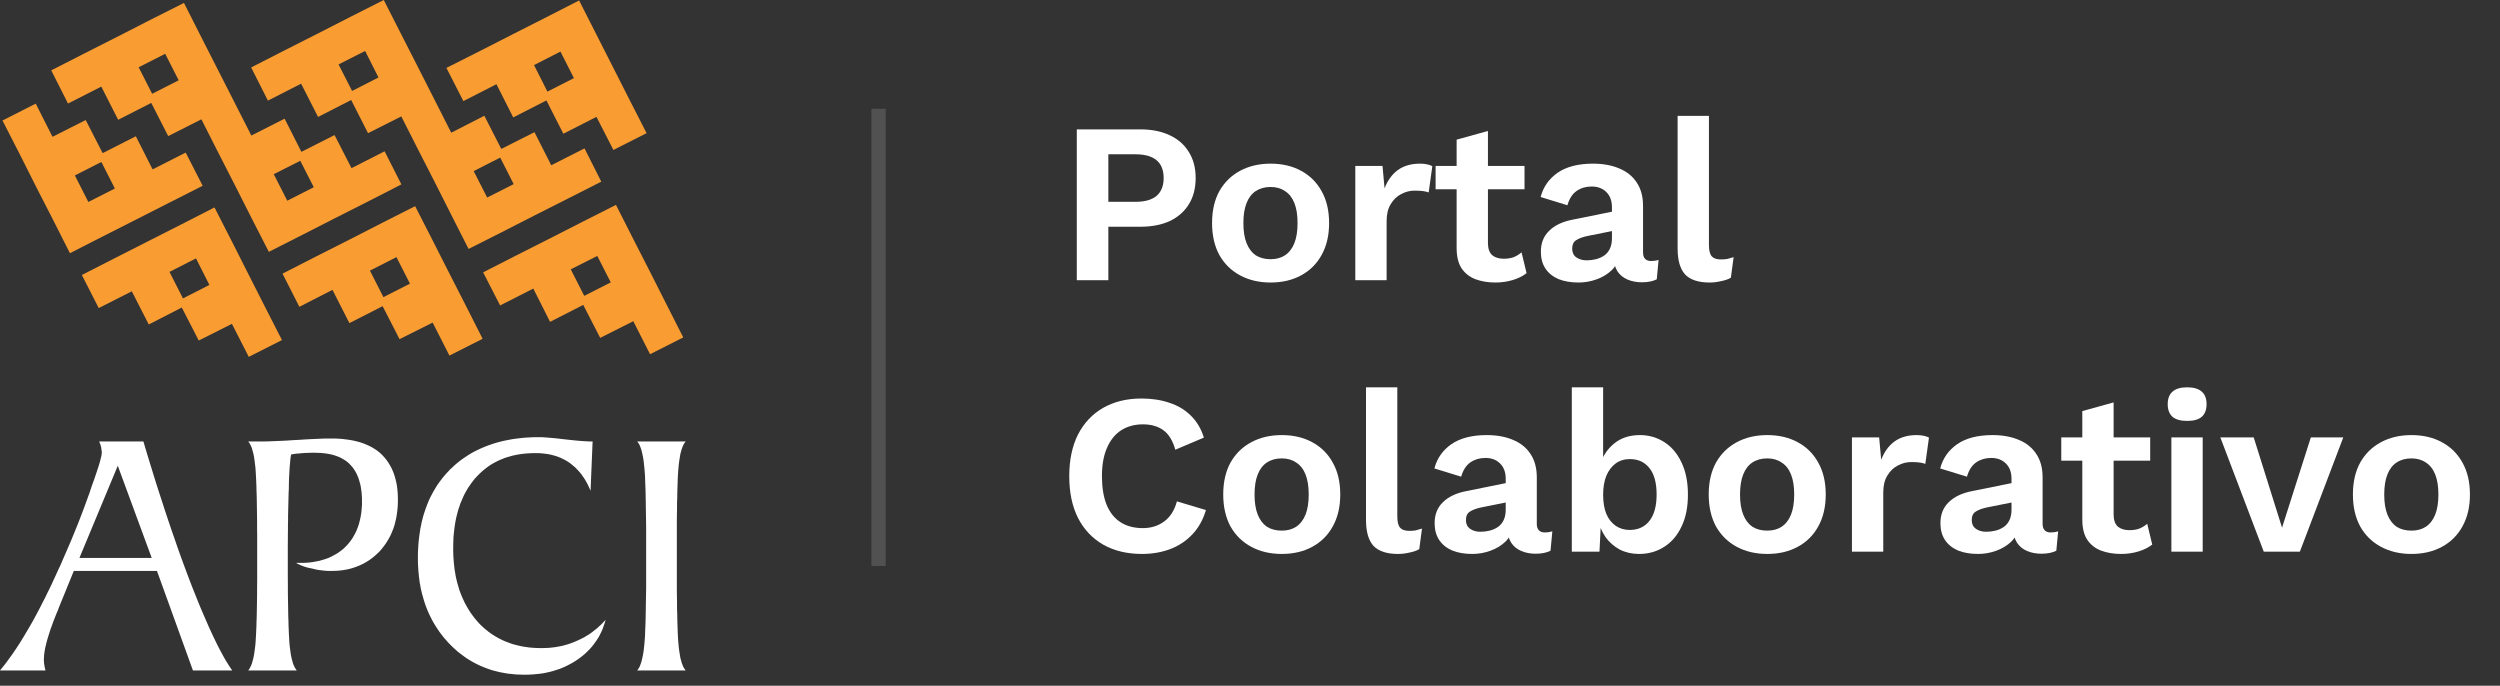
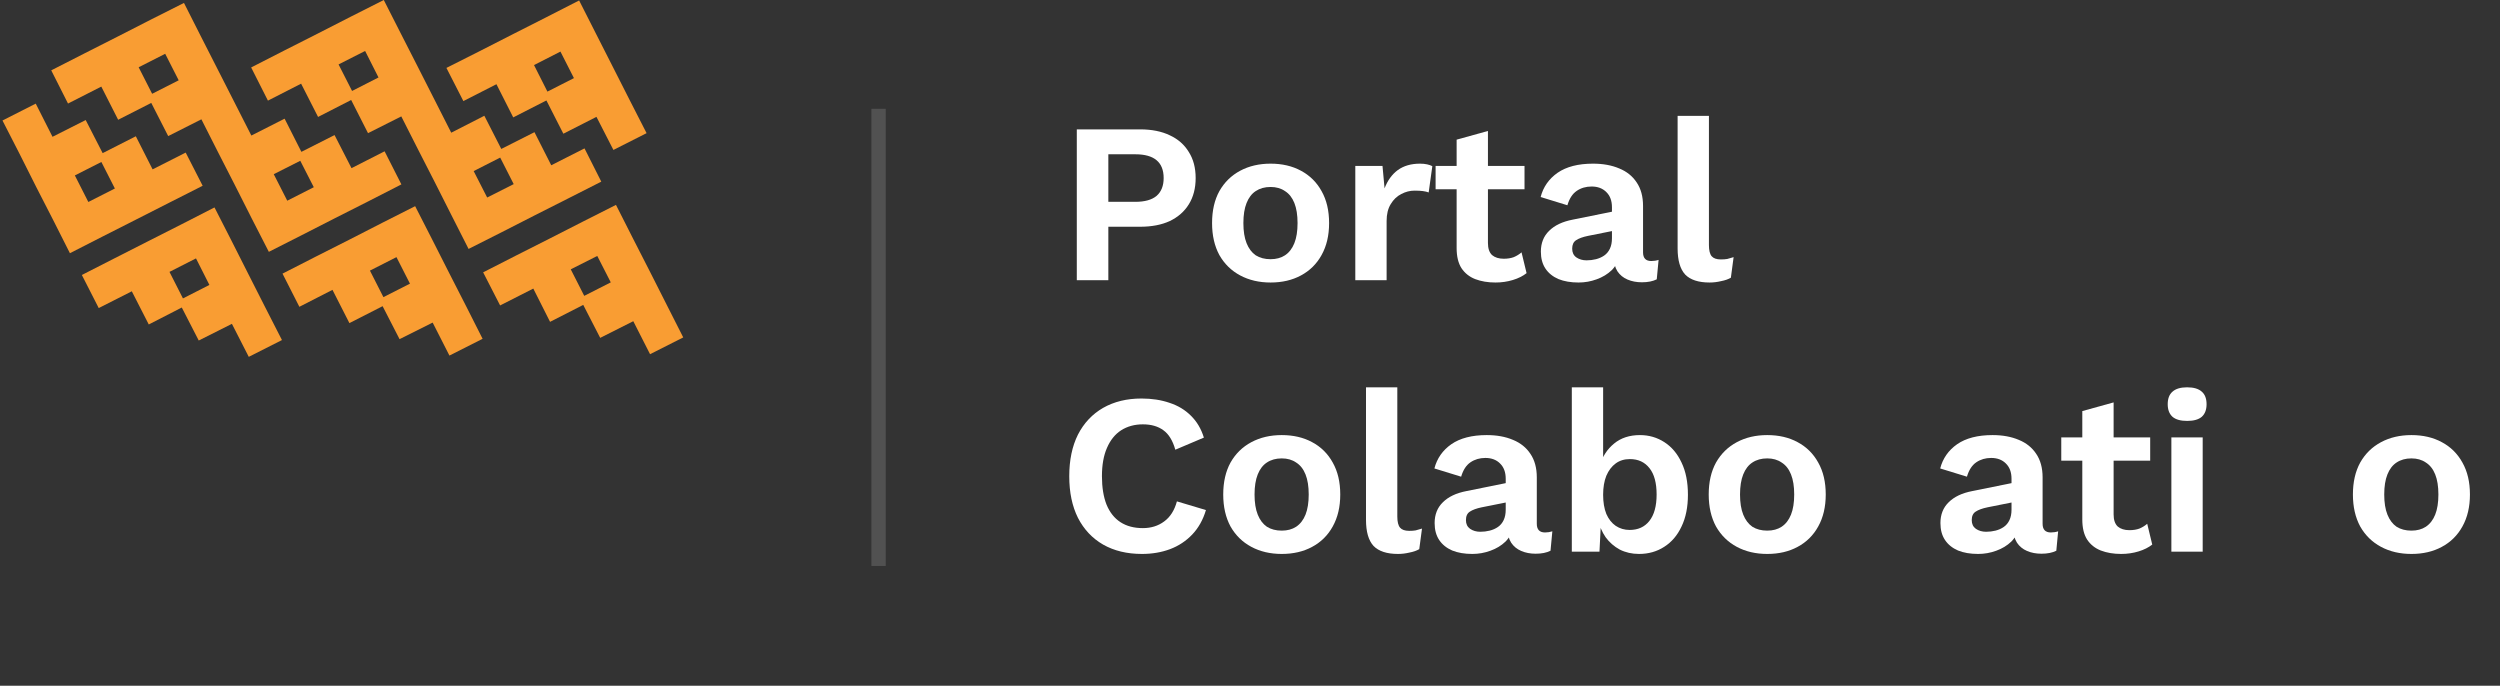
<svg xmlns="http://www.w3.org/2000/svg" width="175" height="48" viewBox="0 0 175 48" fill="none">
  <rect x="0" y="0" width="175" height="48" fill="#333333" stroke="none" />
  <path d="M25.558 3.567L26.495 5.423L24.645 6.367L23.7 4.51L25.558 3.567ZM35.014 11.031L35.959 12.888L34.102 13.826L33.157 11.976L35.014 11.031ZM21.078 5.857L22.265 8.186L24.581 6.999L25.762 9.321L28.09 8.148L29.264 10.463L30.452 12.786L31.625 15.109L32.8 17.425L35.128 16.25L37.451 15.064L39.774 13.89L42.09 12.716L40.916 10.387L38.587 11.568L37.413 9.252L35.09 10.426L33.904 8.103L31.587 9.289L30.406 6.961L29.227 4.639L28.045 2.323L26.865 -0L24.542 1.174L22.22 2.361L19.903 3.534L17.581 4.722L18.755 7.044L21.078 5.857Z" fill="#F99D33" />
  <path d="M12.807 20.889L11.863 19.032L13.72 18.088L14.658 19.945L12.807 20.889ZM17.376 19.166L16.202 16.844L15.015 14.52L12.693 15.708L10.376 16.882L8.053 18.063L5.73 19.249L6.911 21.565L9.227 20.391L10.414 22.713L12.725 21.526L13.912 23.836L16.234 22.669L17.414 24.979L19.737 23.804L18.551 21.483L17.376 19.166Z" fill="#F99D33" />
  <path d="M5.24 12.281L7.096 11.338L8.041 13.195L6.184 14.139L5.24 12.281ZM9.534 15.364L11.87 14.177L14.186 13.004L12.999 10.681L10.682 11.855L9.508 9.539L7.186 10.719L5.999 8.403L3.676 9.576L2.502 7.254L0.174 8.435L1.36 10.751L2.534 13.086L3.722 15.402L4.894 17.724L7.218 16.538L9.534 15.364Z" fill="#F99D33" />
  <path d="M39.231 3.611L40.175 5.468L38.319 6.412L37.381 4.555L39.231 3.611ZM34.751 5.895L35.926 8.218L38.249 7.032L39.435 9.36L41.752 8.18L42.939 10.496L45.261 9.321L44.074 7L42.9 4.684L41.713 2.348L40.539 0.032L38.218 1.219L35.9 2.394L33.579 3.579L31.249 4.754L32.436 7.076L34.751 5.895Z" fill="#F99D33" />
  <path d="M40.897 20.71L39.953 18.853L41.809 17.916L42.754 19.766L40.897 20.71ZM46.653 21.303L45.478 18.981L44.292 16.66L43.118 14.342L40.795 15.516L38.466 16.704L36.143 17.878L33.82 19.064L35.008 21.381L37.331 20.201L38.504 22.529L40.827 21.343L42.014 23.651L44.33 22.484L45.504 24.794L47.827 23.619L46.653 21.303Z" fill="#F99D33" />
  <path d="M11.564 3.765L12.508 5.621L10.65 6.565L9.706 4.709L11.564 3.765ZM21.02 11.255L21.965 13.105L20.108 14.049L19.163 12.193L21.02 11.255ZM7.091 6.062L8.271 8.384L10.588 7.204L11.774 9.526L14.097 8.352L15.27 10.668L16.459 12.991L17.632 15.313L18.819 17.629L21.135 16.455L23.458 15.268L25.78 14.094L28.097 12.908L26.922 10.591L24.606 11.771L23.419 9.455L21.097 10.629L19.923 8.307L17.594 9.488L16.413 7.164L15.232 4.843L14.052 2.526L12.878 0.205L10.549 1.378L8.227 2.565L5.91 3.739L3.587 4.925L4.761 7.248L7.091 6.062Z" fill="#F99D33" />
  <path d="M26.839 20.8L25.895 18.943L27.752 17.999L28.697 19.856L26.839 20.8ZM31.421 19.07L30.247 16.754L29.06 14.432L26.737 15.607L24.422 16.793L22.098 17.967L19.776 19.154L20.956 21.476L23.273 20.29L24.459 22.618L26.782 21.432L27.969 23.741L30.286 22.581L31.46 24.89L33.782 23.716L32.608 21.392L31.421 19.07Z" fill="#F99D33" />
-   <path fill-rule="evenodd" clip-rule="evenodd" d="M44.6 46.931L44.647 46.878L44.687 46.817L44.727 46.75L44.769 46.676L44.801 46.596L44.835 46.508L44.867 46.416L44.901 46.315L44.955 46.094L45.008 45.84L45.055 45.558L45.088 45.251L45.109 45.07L45.123 44.87L45.142 44.649L45.156 44.401L45.163 44.127L45.176 43.833L45.189 43.511L45.196 43.171L45.203 42.809L45.209 42.42L45.215 42.005L45.223 41.571L45.23 41.108V40.626V40.118V39.59V38.593V38.01V37.461V36.939L45.223 36.444L45.215 35.977L45.209 35.534L45.203 35.119L45.196 34.731L45.189 34.37L45.176 34.028L45.163 33.721L45.156 33.439L45.142 33.185L45.123 32.958L45.109 32.757L45.088 32.584L45.055 32.261L45.008 31.981L44.955 31.726L44.901 31.506L44.867 31.405L44.835 31.312L44.801 31.231L44.769 31.151L44.727 31.077L44.687 31.011L44.647 30.956L44.6 30.903H48L47.961 30.95L47.919 31.004L47.88 31.064L47.84 31.137L47.806 31.211L47.773 31.291L47.739 31.385L47.705 31.486L47.679 31.586L47.645 31.699L47.618 31.82L47.598 31.947L47.552 32.229L47.512 32.536L47.498 32.704L47.479 32.891L47.465 33.112L47.451 33.347L47.438 33.607L47.431 33.888L47.419 34.189L47.411 34.517L47.405 34.872L47.392 35.239V35.634L47.385 36.049L47.379 36.491V36.953V37.434V37.937V38.914V39.87V40.379V40.862V41.328L47.385 41.764L47.392 42.187V42.58L47.405 42.949L47.411 43.296L47.419 43.625L47.431 43.933L47.438 44.215L47.451 44.474L47.465 44.715L47.479 44.93L47.498 45.124L47.512 45.298L47.552 45.606L47.598 45.88L47.618 46.014L47.645 46.128L47.679 46.241L47.705 46.348L47.739 46.45L47.773 46.536L47.806 46.623L47.84 46.696L47.88 46.763L47.919 46.824L47.961 46.885L48 46.931H44.6ZM41.482 30.903L41.34 34.35L41.267 34.189L41.194 34.028L41.121 33.874L41.04 33.727L40.959 33.587L40.873 33.454L40.779 33.319L40.692 33.192L40.591 33.071L40.496 32.958L40.391 32.851L40.29 32.743L40.176 32.644L40.062 32.55L39.949 32.456L39.829 32.369L39.701 32.288L39.581 32.215L39.447 32.148L39.313 32.081L39.179 32.02L39.045 31.968L38.897 31.92L38.757 31.88L38.61 31.84L38.456 31.806L38.303 31.78L38.142 31.759L37.98 31.74L37.814 31.726L37.647 31.719H37.472H37.306L37.144 31.726L36.983 31.733L36.823 31.746L36.662 31.759L36.51 31.78L36.354 31.801L36.2 31.827L36.053 31.86L35.906 31.887L35.765 31.928L35.625 31.968L35.484 32.007L35.343 32.054L35.211 32.108L35.077 32.161L34.95 32.215L34.822 32.275L34.694 32.342L34.568 32.409L34.447 32.476L34.328 32.55L34.213 32.63L34.1 32.71L33.986 32.797L33.878 32.884L33.765 32.978L33.663 33.071L33.557 33.171L33.456 33.273L33.357 33.38L33.255 33.486L33.162 33.6L33.075 33.714L32.982 33.835L32.901 33.956L32.815 34.075L32.735 34.203L32.66 34.33L32.586 34.463L32.513 34.597L32.447 34.731L32.386 34.872L32.327 35.012L32.265 35.152L32.205 35.3L32.159 35.454L32.105 35.601L32.059 35.755L32.017 35.916L31.977 36.069L31.937 36.236L31.903 36.397L31.871 36.565L31.844 36.739L31.818 36.906L31.777 37.261L31.742 37.622L31.73 37.998L31.724 38.379V38.579L31.73 38.773L31.738 38.967L31.75 39.154L31.764 39.342L31.783 39.529L31.804 39.71L31.823 39.891L31.857 40.071L31.884 40.245L31.918 40.419L31.957 40.587L31.998 40.754L32.044 40.921L32.092 41.081L32.138 41.243L32.192 41.403L32.252 41.557L32.312 41.711L32.379 41.865L32.447 42.011L32.513 42.158L32.586 42.299L32.666 42.44L32.748 42.58L32.828 42.715L32.914 42.849L33.009 42.983L33.101 43.11L33.196 43.236L33.296 43.357L33.396 43.478L33.503 43.598L33.611 43.712L33.725 43.819L33.839 43.926L33.952 44.026L34.072 44.12L34.185 44.215L34.313 44.308L34.434 44.394L34.561 44.474L34.689 44.554L34.822 44.629L34.956 44.703L35.09 44.769L35.23 44.837L35.365 44.896L35.511 44.951L35.652 45.004L35.799 45.058L35.945 45.104L36.101 45.144L36.254 45.184L36.408 45.217L36.564 45.251L36.722 45.277L36.884 45.298L37.044 45.324L37.211 45.337L37.378 45.352L37.546 45.358L37.72 45.364H37.895H38.062L38.223 45.358L38.39 45.352L38.551 45.337L38.71 45.318L38.872 45.298L39.025 45.271L39.186 45.245L39.34 45.211L39.494 45.171L39.648 45.13L39.794 45.085L39.949 45.031L40.096 44.977L40.244 44.917L40.384 44.856L40.532 44.79L40.672 44.722L40.805 44.655L40.94 44.581L41.073 44.501L41.207 44.422L41.334 44.335L41.461 44.241L41.581 44.146L41.702 44.053L41.823 43.952L41.937 43.846L42.057 43.739L42.17 43.625L42.278 43.511L42.392 43.391L42.331 43.605L42.257 43.812L42.185 44.02L42.098 44.221L42.003 44.414L41.904 44.602L41.79 44.782L41.668 44.956L41.541 45.13L41.407 45.298L41.26 45.459L41.107 45.613L40.946 45.766L40.779 45.907L40.599 46.048L40.411 46.181L40.217 46.308L40.016 46.428L39.809 46.536L39.6 46.643L39.387 46.736L39.172 46.824L38.944 46.897L38.718 46.971L38.483 47.031L38.249 47.084L38.008 47.132L37.76 47.165L37.507 47.191L37.251 47.212L36.998 47.225L36.73 47.231L36.529 47.225L36.321 47.218L36.127 47.212L35.927 47.191L35.732 47.171L35.537 47.152L35.351 47.119L35.163 47.084L34.976 47.051L34.795 47.004L34.614 46.958L34.434 46.911L34.259 46.851L34.086 46.79L33.911 46.723L33.745 46.656L33.577 46.582L33.409 46.503L33.249 46.422L33.089 46.336L32.927 46.241L32.775 46.147L32.62 46.048L32.474 45.941L32.327 45.833L32.178 45.72L32.032 45.606L31.891 45.478L31.75 45.352L31.616 45.225L31.482 45.089L31.349 44.951L31.221 44.802L31.093 44.661L30.974 44.508L30.86 44.361L30.746 44.207L30.639 44.047L30.532 43.886L30.431 43.726L30.337 43.565L30.244 43.397L30.157 43.224L30.07 43.049L29.99 42.875L29.916 42.701L29.843 42.521L29.775 42.334L29.715 42.152L29.656 41.965L29.602 41.771L29.549 41.584L29.501 41.383L29.454 41.189L29.42 40.989L29.38 40.787L29.354 40.58L29.327 40.373L29.308 40.165L29.287 39.95L29.274 39.737L29.26 39.522L29.254 39.302V39.081V38.834L29.26 38.593L29.274 38.352L29.287 38.117L29.308 37.883L29.334 37.656L29.361 37.434L29.395 37.207L29.427 36.993L29.475 36.772L29.514 36.565L29.569 36.35L29.621 36.149L29.682 35.943L29.749 35.748L29.816 35.547L29.888 35.36L29.964 35.166L30.043 34.978L30.129 34.798L30.225 34.617L30.318 34.443L30.419 34.27L30.519 34.102L30.625 33.934L30.739 33.768L30.86 33.613L30.98 33.454L31.107 33.3L31.235 33.152L31.375 33.005L31.509 32.858L31.657 32.724L31.797 32.59L31.944 32.462L32.098 32.335L32.252 32.215L32.413 32.101L32.58 31.988L32.741 31.88L32.914 31.773L33.089 31.672L33.263 31.579L33.443 31.492L33.624 31.405L33.811 31.325L34.005 31.244L34.199 31.171L34.394 31.104L34.595 31.037L34.795 30.977L35.003 30.923L35.217 30.87L35.431 30.824L35.646 30.783L35.865 30.742L36.093 30.709L36.321 30.683L36.549 30.656L36.783 30.635L37.023 30.622L37.265 30.609L37.507 30.602H37.753H37.922L38.101 30.616L38.309 30.629L38.53 30.649L38.771 30.669L39.031 30.695L39.313 30.729L39.622 30.763L39.916 30.796L40.195 30.824L40.457 30.85L40.699 30.87L40.919 30.883L41.127 30.897L41.314 30.903H41.482ZM17.374 46.931L17.415 46.878L17.461 46.817L17.494 46.75L17.534 46.676L17.575 46.596L17.608 46.508L17.642 46.416L17.669 46.315L17.729 46.094L17.782 45.84L17.822 45.558L17.862 45.251L17.882 45.07L17.896 44.87L17.909 44.649L17.923 44.401L17.936 44.127L17.949 43.833L17.956 43.511L17.97 43.171L17.977 42.809L17.983 42.42L17.99 42.005L17.996 41.571V41.108L18.003 40.626V40.118V39.59V38.593V38.01V37.461L17.996 36.939V36.444L17.99 35.977L17.983 35.534L17.977 35.119L17.97 34.731L17.956 34.37L17.949 34.028L17.936 33.721L17.923 33.439L17.909 33.185L17.896 32.958L17.882 32.757L17.862 32.584L17.822 32.261L17.782 31.981L17.729 31.726L17.669 31.506L17.642 31.405L17.608 31.312L17.575 31.231L17.534 31.151L17.494 31.077L17.461 31.011L17.415 30.956L17.374 30.903H18.164H18.451L18.759 30.897L19.081 30.883L19.422 30.87L19.776 30.856L20.146 30.836L20.533 30.809L20.935 30.79L21.329 30.763L21.691 30.742L22.019 30.729L22.313 30.715L22.574 30.703L22.801 30.695H22.995H23.15H23.437L23.719 30.709L23.986 30.729L24.247 30.763L24.495 30.796L24.743 30.843L24.971 30.897L25.198 30.956L25.412 31.03L25.619 31.111L25.813 31.198L26.002 31.291L26.182 31.398L26.356 31.512L26.515 31.633L26.669 31.767L26.81 31.907L26.944 32.06L27.072 32.221L27.185 32.382L27.293 32.563L27.393 32.743L27.48 32.931L27.56 33.126L27.627 33.332L27.687 33.547L27.741 33.768L27.782 33.995L27.814 34.229L27.835 34.47L27.848 34.724L27.854 34.978L27.848 35.253L27.835 35.521L27.808 35.775L27.774 36.03L27.734 36.277L27.674 36.519L27.615 36.759L27.539 36.987L27.453 37.207L27.359 37.428L27.252 37.635L27.138 37.836L27.011 38.037L26.878 38.224L26.73 38.412L26.576 38.593L26.41 38.753L26.241 38.906L26.062 39.054L25.88 39.188L25.693 39.308L25.5 39.421L25.298 39.522L25.09 39.616L24.877 39.696L24.656 39.77L24.435 39.83L24.201 39.878L23.967 39.917L23.726 39.944L23.477 39.958L23.224 39.964H23.037L22.862 39.958L22.687 39.944L22.52 39.924L22.354 39.904L22.186 39.878L22.026 39.844L21.871 39.803L21.711 39.77L21.557 39.737L21.41 39.696L21.263 39.65L21.122 39.596L20.988 39.536L20.855 39.476L20.728 39.402H20.981H21.236L21.477 39.389L21.711 39.369L21.945 39.335L22.166 39.295L22.387 39.249L22.595 39.188L22.795 39.127L22.995 39.054L23.183 38.967L23.364 38.873L23.544 38.773L23.712 38.666L23.872 38.545L24.027 38.425L24.174 38.284L24.315 38.138L24.449 37.983L24.569 37.823L24.683 37.656L24.783 37.481L24.884 37.294L24.971 37.106L25.044 36.912L25.118 36.705L25.171 36.498L25.224 36.277L25.266 36.056L25.298 35.829L25.319 35.587L25.338 35.347V35.099V34.879L25.325 34.677L25.312 34.477L25.285 34.283L25.258 34.096L25.224 33.921L25.177 33.753L25.131 33.587L25.078 33.433L25.017 33.286L24.95 33.139L24.877 33.005L24.796 32.877L24.716 32.757L24.622 32.644L24.522 32.536L24.421 32.429L24.309 32.335L24.194 32.248L24.067 32.168L23.939 32.094L23.805 32.02L23.659 31.961L23.511 31.907L23.35 31.854L23.19 31.812L23.016 31.78L22.836 31.746L22.655 31.726L22.461 31.706L22.26 31.699L22.053 31.693H21.818L21.597 31.699L21.383 31.706L21.169 31.719L20.968 31.74L20.768 31.753L20.573 31.78L20.379 31.812L20.352 31.961L20.325 32.155L20.305 32.396L20.279 32.67L20.259 32.991L20.239 33.353L20.224 33.761L20.219 34.209L20.205 34.451L20.199 34.697L20.192 34.951L20.186 35.219L20.178 35.501L20.172 35.795L20.165 36.09V36.404L20.157 36.725V37.053L20.151 37.395V37.743L20.146 38.104V38.471V38.853V39.242V39.817V40.366L20.151 40.894V41.389L20.157 41.857L20.165 42.307L20.172 42.721L20.178 43.116L20.192 43.478L20.199 43.819L20.212 44.127L20.224 44.407L20.239 44.669L20.252 44.896L20.265 45.097L20.286 45.271L20.325 45.579L20.366 45.86L20.418 46.108L20.48 46.328L20.506 46.428L20.54 46.523L20.58 46.603L20.613 46.684L20.653 46.756L20.694 46.817L20.734 46.878L20.774 46.931H17.374ZM0 46.931L0.141 46.756L0.287 46.576L0.428 46.395L0.568 46.201L0.857 45.806L1.137 45.392L1.425 44.951L1.706 44.488L1.993 44.005L2.282 43.504L2.423 43.244L2.569 42.975L2.716 42.695L2.863 42.414L3.011 42.119L3.165 41.825L3.312 41.516L3.466 41.209L3.62 40.888L3.768 40.56L3.921 40.232L4.075 39.891L4.237 39.55L4.39 39.195L4.543 38.84L4.704 38.471L4.966 37.863L5.214 37.261L5.447 36.686L5.668 36.116L5.876 35.567L6.07 35.038L6.258 34.523L6.424 34.022L6.592 33.56L6.732 33.145L6.853 32.784L6.952 32.469L7.027 32.201L7.08 31.981L7.1 31.893L7.113 31.812L7.121 31.746L7.127 31.693L7.121 31.592L7.107 31.499L7.093 31.398L7.08 31.298L7.053 31.211L7.027 31.111L6.986 31.011L6.941 30.903H10.039L10.26 31.652L10.487 32.396L10.708 33.112L10.928 33.822L11.149 34.51L11.37 35.186L11.584 35.848L11.799 36.491L12.012 37.12L12.227 37.736L12.434 38.338L12.642 38.921L12.85 39.489L13.056 40.045L13.257 40.58L13.458 41.102L13.665 41.618L13.86 42.105L14.055 42.58L14.248 43.029L14.436 43.464L14.617 43.879L14.799 44.274L14.971 44.642L15.146 45.004L15.313 45.337L15.48 45.652L15.641 45.947L15.795 46.222L15.955 46.475L16.103 46.71L16.256 46.931H13.505L10.988 39.964H5.167L4.095 42.594L4.075 42.668L3.948 42.962L3.834 43.251L3.727 43.524L3.634 43.786L3.54 44.039L3.46 44.287L3.386 44.52L3.319 44.742L3.26 44.956L3.212 45.157L3.165 45.352L3.131 45.532L3.105 45.706L3.085 45.867L3.078 46.02L3.071 46.161V46.248L3.078 46.336L3.085 46.422L3.098 46.508L3.112 46.616L3.131 46.716L3.158 46.824L3.185 46.931H0ZM5.561 39.054H10.62L8.245 32.602L5.561 39.054Z" fill="white" />
  <line x1="61.5" y1="7.616" x2="61.5" y2="39.616" stroke="white" stroke-opacity="0.15" />
  <path d="M79.808 9.056C80.619 9.056 81.312 9.194 81.888 9.472C82.464 9.738 82.907 10.128 83.216 10.64C83.536 11.141 83.696 11.749 83.696 12.464C83.696 13.178 83.536 13.792 83.216 14.304C82.907 14.805 82.464 15.194 81.888 15.472C81.312 15.739 80.619 15.872 79.808 15.872H77.584V19.616H75.376V9.056H79.808ZM79.472 14.128C80.133 14.128 80.629 13.989 80.96 13.712C81.291 13.424 81.456 13.008 81.456 12.464C81.456 11.909 81.291 11.493 80.96 11.216C80.629 10.938 80.133 10.8 79.472 10.8H77.584V14.128H79.472Z" fill="white" />
  <path d="M88.941 11.456C89.751 11.456 90.461 11.621 91.069 11.952C91.687 12.283 92.167 12.757 92.509 13.376C92.861 13.995 93.037 14.741 93.037 15.616C93.037 16.48 92.861 17.227 92.509 17.856C92.167 18.474 91.687 18.949 91.069 19.28C90.461 19.61 89.751 19.776 88.941 19.776C88.141 19.776 87.431 19.61 86.813 19.28C86.194 18.949 85.709 18.474 85.357 17.856C85.015 17.227 84.845 16.48 84.845 15.616C84.845 14.741 85.015 13.995 85.357 13.376C85.709 12.757 86.194 12.283 86.813 11.952C87.431 11.621 88.141 11.456 88.941 11.456ZM88.941 13.088C88.535 13.088 88.189 13.184 87.901 13.376C87.623 13.557 87.41 13.835 87.261 14.208C87.111 14.581 87.037 15.05 87.037 15.616C87.037 16.181 87.111 16.651 87.261 17.024C87.41 17.397 87.623 17.68 87.901 17.872C88.189 18.053 88.535 18.144 88.941 18.144C89.335 18.144 89.671 18.053 89.949 17.872C90.237 17.68 90.455 17.397 90.605 17.024C90.754 16.651 90.829 16.181 90.829 15.616C90.829 15.05 90.754 14.581 90.605 14.208C90.455 13.835 90.237 13.557 89.949 13.376C89.671 13.184 89.335 13.088 88.941 13.088Z" fill="white" />
  <path d="M94.871 19.616V11.616H96.775L96.919 13.184C97.132 12.629 97.441 12.203 97.847 11.904C98.263 11.605 98.78 11.456 99.399 11.456C99.58 11.456 99.745 11.472 99.895 11.504C100.044 11.536 100.167 11.579 100.263 11.632L100.007 13.472C99.9 13.429 99.767 13.397 99.607 13.376C99.457 13.354 99.26 13.344 99.015 13.344C98.695 13.344 98.385 13.424 98.087 13.584C97.788 13.733 97.543 13.968 97.351 14.288C97.159 14.597 97.063 14.992 97.063 15.472V19.616H94.871Z" fill="white" />
  <path d="M104.156 9.168V17.008C104.156 17.392 104.252 17.674 104.444 17.856C104.647 18.026 104.919 18.112 105.26 18.112C105.527 18.112 105.761 18.075 105.964 18C106.167 17.915 106.348 17.802 106.508 17.664L106.86 19.12C106.604 19.323 106.284 19.483 105.9 19.6C105.516 19.717 105.111 19.776 104.684 19.776C104.151 19.776 103.676 19.696 103.26 19.536C102.855 19.376 102.535 19.12 102.3 18.768C102.076 18.416 101.964 17.947 101.964 17.36V9.776L104.156 9.168ZM106.716 11.616V13.248H100.492V11.616H106.716Z" fill="white" />
  <path d="M112.837 14.512C112.837 14.053 112.704 13.696 112.437 13.44C112.181 13.184 111.84 13.056 111.413 13.056C111.018 13.056 110.672 13.157 110.373 13.36C110.074 13.562 109.856 13.899 109.717 14.368L107.845 13.792C108.026 13.088 108.421 12.523 109.029 12.096C109.648 11.669 110.474 11.456 111.509 11.456C112.213 11.456 112.826 11.568 113.349 11.792C113.872 12.005 114.277 12.331 114.565 12.768C114.864 13.205 115.013 13.755 115.013 14.416V17.664C115.013 18.069 115.205 18.272 115.589 18.272C115.77 18.272 115.941 18.245 116.101 18.192L115.973 19.552C115.696 19.691 115.349 19.76 114.933 19.76C114.56 19.76 114.224 19.696 113.925 19.568C113.626 19.44 113.392 19.248 113.221 18.992C113.05 18.725 112.965 18.395 112.965 18V17.936L113.349 17.872C113.285 18.277 113.109 18.624 112.821 18.912C112.533 19.189 112.181 19.402 111.765 19.552C111.36 19.701 110.938 19.776 110.501 19.776C109.957 19.776 109.488 19.696 109.093 19.536C108.698 19.365 108.394 19.12 108.181 18.8C107.968 18.48 107.861 18.085 107.861 17.616C107.861 17.018 108.053 16.533 108.437 16.16C108.821 15.776 109.37 15.514 110.085 15.376L113.093 14.768L113.077 16.128L111.157 16.512C110.794 16.587 110.517 16.688 110.325 16.816C110.144 16.933 110.053 17.131 110.053 17.408C110.053 17.674 110.149 17.877 110.341 18.016C110.544 18.154 110.784 18.224 111.061 18.224C111.285 18.224 111.504 18.197 111.717 18.144C111.93 18.09 112.122 18.005 112.293 17.888C112.464 17.77 112.597 17.61 112.693 17.408C112.789 17.205 112.837 16.96 112.837 16.672V14.512Z" fill="white" />
  <path d="M119.625 8.112V17.152C119.625 17.525 119.689 17.787 119.817 17.936C119.945 18.085 120.158 18.16 120.457 18.16C120.638 18.16 120.787 18.149 120.905 18.128C121.022 18.096 121.171 18.053 121.353 18L121.161 19.44C120.979 19.547 120.75 19.627 120.473 19.68C120.206 19.744 119.939 19.776 119.673 19.776C118.894 19.776 118.323 19.589 117.961 19.216C117.609 18.832 117.433 18.224 117.433 17.392V8.112H119.625Z" fill="white" />
  <path d="M84.416 35.704C84.213 36.386 83.893 36.957 83.456 37.416C83.019 37.874 82.501 38.216 81.904 38.44C81.307 38.664 80.651 38.776 79.936 38.776C78.891 38.776 77.984 38.557 77.216 38.12C76.459 37.682 75.872 37.059 75.456 36.248C75.051 35.437 74.848 34.467 74.848 33.336C74.848 32.205 75.051 31.235 75.456 30.424C75.872 29.613 76.459 28.989 77.216 28.552C77.984 28.114 78.88 27.896 79.904 27.896C80.629 27.896 81.285 27.997 81.872 28.2C82.459 28.392 82.955 28.691 83.36 29.096C83.776 29.501 84.08 30.013 84.272 30.632L82.272 31.48C82.091 30.84 81.813 30.387 81.44 30.12C81.067 29.843 80.587 29.704 80 29.704C79.424 29.704 78.917 29.843 78.48 30.12C78.053 30.397 77.723 30.808 77.488 31.352C77.253 31.885 77.136 32.547 77.136 33.336C77.136 34.114 77.243 34.776 77.456 35.32C77.68 35.864 78.005 36.275 78.432 36.552C78.859 36.829 79.381 36.968 80 36.968C80.576 36.968 81.072 36.813 81.488 36.504C81.915 36.194 82.213 35.725 82.384 35.096L84.416 35.704Z" fill="white" />
  <path d="M89.722 30.456C90.533 30.456 91.242 30.621 91.85 30.952C92.469 31.282 92.949 31.757 93.29 32.376C93.642 32.995 93.818 33.741 93.818 34.616C93.818 35.48 93.642 36.227 93.29 36.856C92.949 37.474 92.469 37.949 91.85 38.28C91.242 38.611 90.533 38.776 89.722 38.776C88.922 38.776 88.213 38.611 87.594 38.28C86.975 37.949 86.49 37.474 86.138 36.856C85.797 36.227 85.626 35.48 85.626 34.616C85.626 33.741 85.797 32.995 86.138 32.376C86.49 31.757 86.975 31.282 87.594 30.952C88.213 30.621 88.922 30.456 89.722 30.456ZM89.722 32.088C89.317 32.088 88.97 32.184 88.682 32.376C88.405 32.557 88.191 32.834 88.042 33.208C87.893 33.581 87.818 34.05 87.818 34.616C87.818 35.181 87.893 35.651 88.042 36.024C88.191 36.397 88.405 36.68 88.682 36.872C88.97 37.053 89.317 37.144 89.722 37.144C90.117 37.144 90.453 37.053 90.73 36.872C91.018 36.68 91.237 36.397 91.386 36.024C91.535 35.651 91.61 35.181 91.61 34.616C91.61 34.05 91.535 33.581 91.386 33.208C91.237 32.834 91.018 32.557 90.73 32.376C90.453 32.184 90.117 32.088 89.722 32.088Z" fill="white" />
  <path d="M97.812 27.112V36.152C97.812 36.525 97.876 36.786 98.004 36.936C98.132 37.085 98.345 37.16 98.644 37.16C98.825 37.16 98.975 37.149 99.092 37.128C99.209 37.096 99.359 37.053 99.54 37L99.348 38.44C99.167 38.547 98.937 38.627 98.66 38.68C98.393 38.744 98.127 38.776 97.86 38.776C97.081 38.776 96.511 38.589 96.148 38.216C95.796 37.832 95.62 37.224 95.62 36.392V27.112H97.812Z" fill="white" />
  <path d="M105.4 33.512C105.4 33.053 105.266 32.696 105 32.44C104.744 32.184 104.402 32.056 103.976 32.056C103.581 32.056 103.234 32.157 102.936 32.36C102.637 32.562 102.418 32.898 102.28 33.368L100.408 32.792C100.589 32.088 100.984 31.523 101.592 31.096C102.21 30.669 103.037 30.456 104.072 30.456C104.776 30.456 105.389 30.568 105.912 30.792C106.434 31.005 106.84 31.331 107.128 31.768C107.426 32.205 107.576 32.755 107.576 33.416V36.664C107.576 37.069 107.768 37.272 108.152 37.272C108.333 37.272 108.504 37.245 108.664 37.192L108.536 38.552C108.258 38.691 107.912 38.76 107.496 38.76C107.122 38.76 106.786 38.696 106.488 38.568C106.189 38.44 105.954 38.248 105.784 37.992C105.613 37.725 105.528 37.395 105.528 37V36.936L105.912 36.872C105.848 37.277 105.672 37.624 105.384 37.912C105.096 38.189 104.744 38.403 104.328 38.552C103.922 38.701 103.501 38.776 103.064 38.776C102.52 38.776 102.05 38.696 101.656 38.536C101.261 38.365 100.957 38.12 100.744 37.8C100.53 37.48 100.424 37.085 100.424 36.616C100.424 36.019 100.616 35.533 101 35.16C101.384 34.776 101.933 34.514 102.648 34.376L105.656 33.768L105.64 35.128L103.72 35.512C103.357 35.587 103.08 35.688 102.888 35.816C102.706 35.933 102.616 36.13 102.616 36.408C102.616 36.675 102.712 36.877 102.904 37.016C103.106 37.154 103.346 37.224 103.624 37.224C103.848 37.224 104.066 37.197 104.28 37.144C104.493 37.09 104.685 37.005 104.856 36.888C105.026 36.77 105.16 36.611 105.256 36.408C105.352 36.205 105.4 35.96 105.4 35.672V33.512Z" fill="white" />
  <path d="M114.731 38.776C114.24 38.776 113.792 38.675 113.387 38.472C112.992 38.258 112.662 37.971 112.395 37.608C112.139 37.234 111.963 36.819 111.867 36.36L112.091 36.072L111.963 38.616H110.027V27.112H112.219V32.872L112.011 32.536C112.182 31.939 112.507 31.442 112.987 31.048C113.467 30.653 114.07 30.456 114.795 30.456C115.424 30.456 115.995 30.621 116.507 30.952C117.019 31.282 117.419 31.757 117.707 32.376C118.006 32.995 118.155 33.746 118.155 34.632C118.155 35.496 118.006 36.237 117.707 36.856C117.419 37.474 117.014 37.949 116.491 38.28C115.979 38.611 115.392 38.776 114.731 38.776ZM114.075 37.096C114.662 37.096 115.12 36.888 115.451 36.472C115.792 36.045 115.963 35.426 115.963 34.616C115.963 33.805 115.798 33.192 115.467 32.776C115.136 32.349 114.678 32.136 114.091 32.136C113.707 32.136 113.376 32.237 113.099 32.44C112.822 32.642 112.603 32.931 112.443 33.304C112.294 33.677 112.219 34.12 112.219 34.632C112.219 35.154 112.294 35.602 112.443 35.976C112.603 36.339 112.822 36.616 113.099 36.808C113.387 37 113.712 37.096 114.075 37.096Z" fill="white" />
  <path d="M123.706 30.456C124.517 30.456 125.226 30.621 125.834 30.952C126.453 31.282 126.933 31.757 127.274 32.376C127.626 32.995 127.802 33.741 127.802 34.616C127.802 35.48 127.626 36.227 127.274 36.856C126.933 37.474 126.453 37.949 125.834 38.28C125.226 38.611 124.517 38.776 123.706 38.776C122.906 38.776 122.197 38.611 121.578 38.28C120.96 37.949 120.474 37.474 120.122 36.856C119.781 36.227 119.61 35.48 119.61 34.616C119.61 33.741 119.781 32.995 120.122 32.376C120.474 31.757 120.96 31.282 121.578 30.952C122.197 30.621 122.906 30.456 123.706 30.456ZM123.706 32.088C123.301 32.088 122.954 32.184 122.666 32.376C122.389 32.557 122.176 32.834 122.026 33.208C121.877 33.581 121.802 34.05 121.802 34.616C121.802 35.181 121.877 35.651 122.026 36.024C122.176 36.397 122.389 36.68 122.666 36.872C122.954 37.053 123.301 37.144 123.706 37.144C124.101 37.144 124.437 37.053 124.714 36.872C125.002 36.68 125.221 36.397 125.37 36.024C125.52 35.651 125.594 35.181 125.594 34.616C125.594 34.05 125.52 33.581 125.37 33.208C125.221 32.834 125.002 32.557 124.714 32.376C124.437 32.184 124.101 32.088 123.706 32.088Z" fill="white" />
-   <path d="M129.636 38.616V30.616H131.54L131.684 32.184C131.898 31.629 132.207 31.203 132.612 30.904C133.028 30.605 133.546 30.456 134.164 30.456C134.346 30.456 134.511 30.472 134.66 30.504C134.81 30.536 134.932 30.578 135.028 30.632L134.772 32.472C134.666 32.429 134.532 32.397 134.372 32.376C134.223 32.355 134.026 32.344 133.78 32.344C133.46 32.344 133.151 32.424 132.852 32.584C132.554 32.733 132.308 32.968 132.116 33.288C131.924 33.597 131.828 33.992 131.828 34.472V38.616H129.636Z" fill="white" />
  <path d="M140.806 33.512C140.806 33.053 140.672 32.696 140.406 32.44C140.15 32.184 139.808 32.056 139.382 32.056C138.987 32.056 138.64 32.157 138.342 32.36C138.043 32.562 137.824 32.898 137.686 33.368L135.814 32.792C135.995 32.088 136.39 31.523 136.998 31.096C137.616 30.669 138.443 30.456 139.478 30.456C140.182 30.456 140.795 30.568 141.318 30.792C141.84 31.005 142.246 31.331 142.534 31.768C142.832 32.205 142.982 32.755 142.982 33.416V36.664C142.982 37.069 143.174 37.272 143.558 37.272C143.739 37.272 143.91 37.245 144.07 37.192L143.942 38.552C143.664 38.691 143.318 38.76 142.902 38.76C142.528 38.76 142.192 38.696 141.894 38.568C141.595 38.44 141.36 38.248 141.19 37.992C141.019 37.725 140.934 37.395 140.934 37V36.936L141.318 36.872C141.254 37.277 141.078 37.624 140.79 37.912C140.502 38.189 140.15 38.403 139.734 38.552C139.328 38.701 138.907 38.776 138.47 38.776C137.926 38.776 137.456 38.696 137.062 38.536C136.667 38.365 136.363 38.12 136.15 37.8C135.936 37.48 135.83 37.085 135.83 36.616C135.83 36.019 136.022 35.533 136.406 35.16C136.79 34.776 137.339 34.514 138.054 34.376L141.062 33.768L141.046 35.128L139.126 35.512C138.763 35.587 138.486 35.688 138.294 35.816C138.112 35.933 138.022 36.13 138.022 36.408C138.022 36.675 138.118 36.877 138.31 37.016C138.512 37.154 138.752 37.224 139.03 37.224C139.254 37.224 139.472 37.197 139.686 37.144C139.899 37.09 140.091 37.005 140.262 36.888C140.432 36.77 140.566 36.611 140.662 36.408C140.758 36.205 140.806 35.96 140.806 35.672V33.512Z" fill="white" />
  <path d="M147.953 28.168V36.008C147.953 36.392 148.049 36.675 148.241 36.856C148.443 37.026 148.715 37.112 149.057 37.112C149.323 37.112 149.558 37.075 149.761 37C149.963 36.914 150.145 36.803 150.305 36.664L150.657 38.12C150.401 38.322 150.081 38.483 149.697 38.6C149.313 38.717 148.907 38.776 148.481 38.776C147.947 38.776 147.473 38.696 147.057 38.536C146.651 38.376 146.331 38.12 146.097 37.768C145.873 37.416 145.761 36.947 145.761 36.36V28.776L147.953 28.168ZM150.513 30.616V32.248H144.289V30.616H150.513Z" fill="white" />
  <path d="M153.1 29.464C152.641 29.464 152.3 29.368 152.076 29.176C151.852 28.973 151.74 28.68 151.74 28.296C151.74 27.901 151.852 27.608 152.076 27.416C152.3 27.213 152.641 27.112 153.1 27.112C153.558 27.112 153.9 27.213 154.124 27.416C154.348 27.608 154.46 27.901 154.46 28.296C154.46 28.68 154.348 28.973 154.124 29.176C153.9 29.368 153.558 29.464 153.1 29.464ZM154.188 30.616V38.616H151.996V30.616H154.188Z" fill="white" />
-   <path d="M161.759 30.616H164.031L160.991 38.616H158.463L155.423 30.616H157.759L159.743 36.936L161.759 30.616Z" fill="white" />
  <path d="M168.8 30.456C169.611 30.456 170.32 30.621 170.928 30.952C171.547 31.282 172.027 31.757 172.368 32.376C172.72 32.995 172.896 33.741 172.896 34.616C172.896 35.48 172.72 36.227 172.368 36.856C172.027 37.474 171.547 37.949 170.928 38.28C170.32 38.611 169.611 38.776 168.8 38.776C168 38.776 167.291 38.611 166.672 38.28C166.053 37.949 165.568 37.474 165.216 36.856C164.875 36.227 164.704 35.48 164.704 34.616C164.704 33.741 164.875 32.995 165.216 32.376C165.568 31.757 166.053 31.282 166.672 30.952C167.291 30.621 168 30.456 168.8 30.456ZM168.8 32.088C168.395 32.088 168.048 32.184 167.76 32.376C167.483 32.557 167.269 32.834 167.12 33.208C166.971 33.581 166.896 34.05 166.896 34.616C166.896 35.181 166.971 35.651 167.12 36.024C167.269 36.397 167.483 36.68 167.76 36.872C168.048 37.053 168.395 37.144 168.8 37.144C169.195 37.144 169.531 37.053 169.808 36.872C170.096 36.68 170.315 36.397 170.464 36.024C170.613 35.651 170.688 35.181 170.688 34.616C170.688 34.05 170.613 33.581 170.464 33.208C170.315 32.834 170.096 32.557 169.808 32.376C169.531 32.184 169.195 32.088 168.8 32.088Z" fill="white" />
</svg>